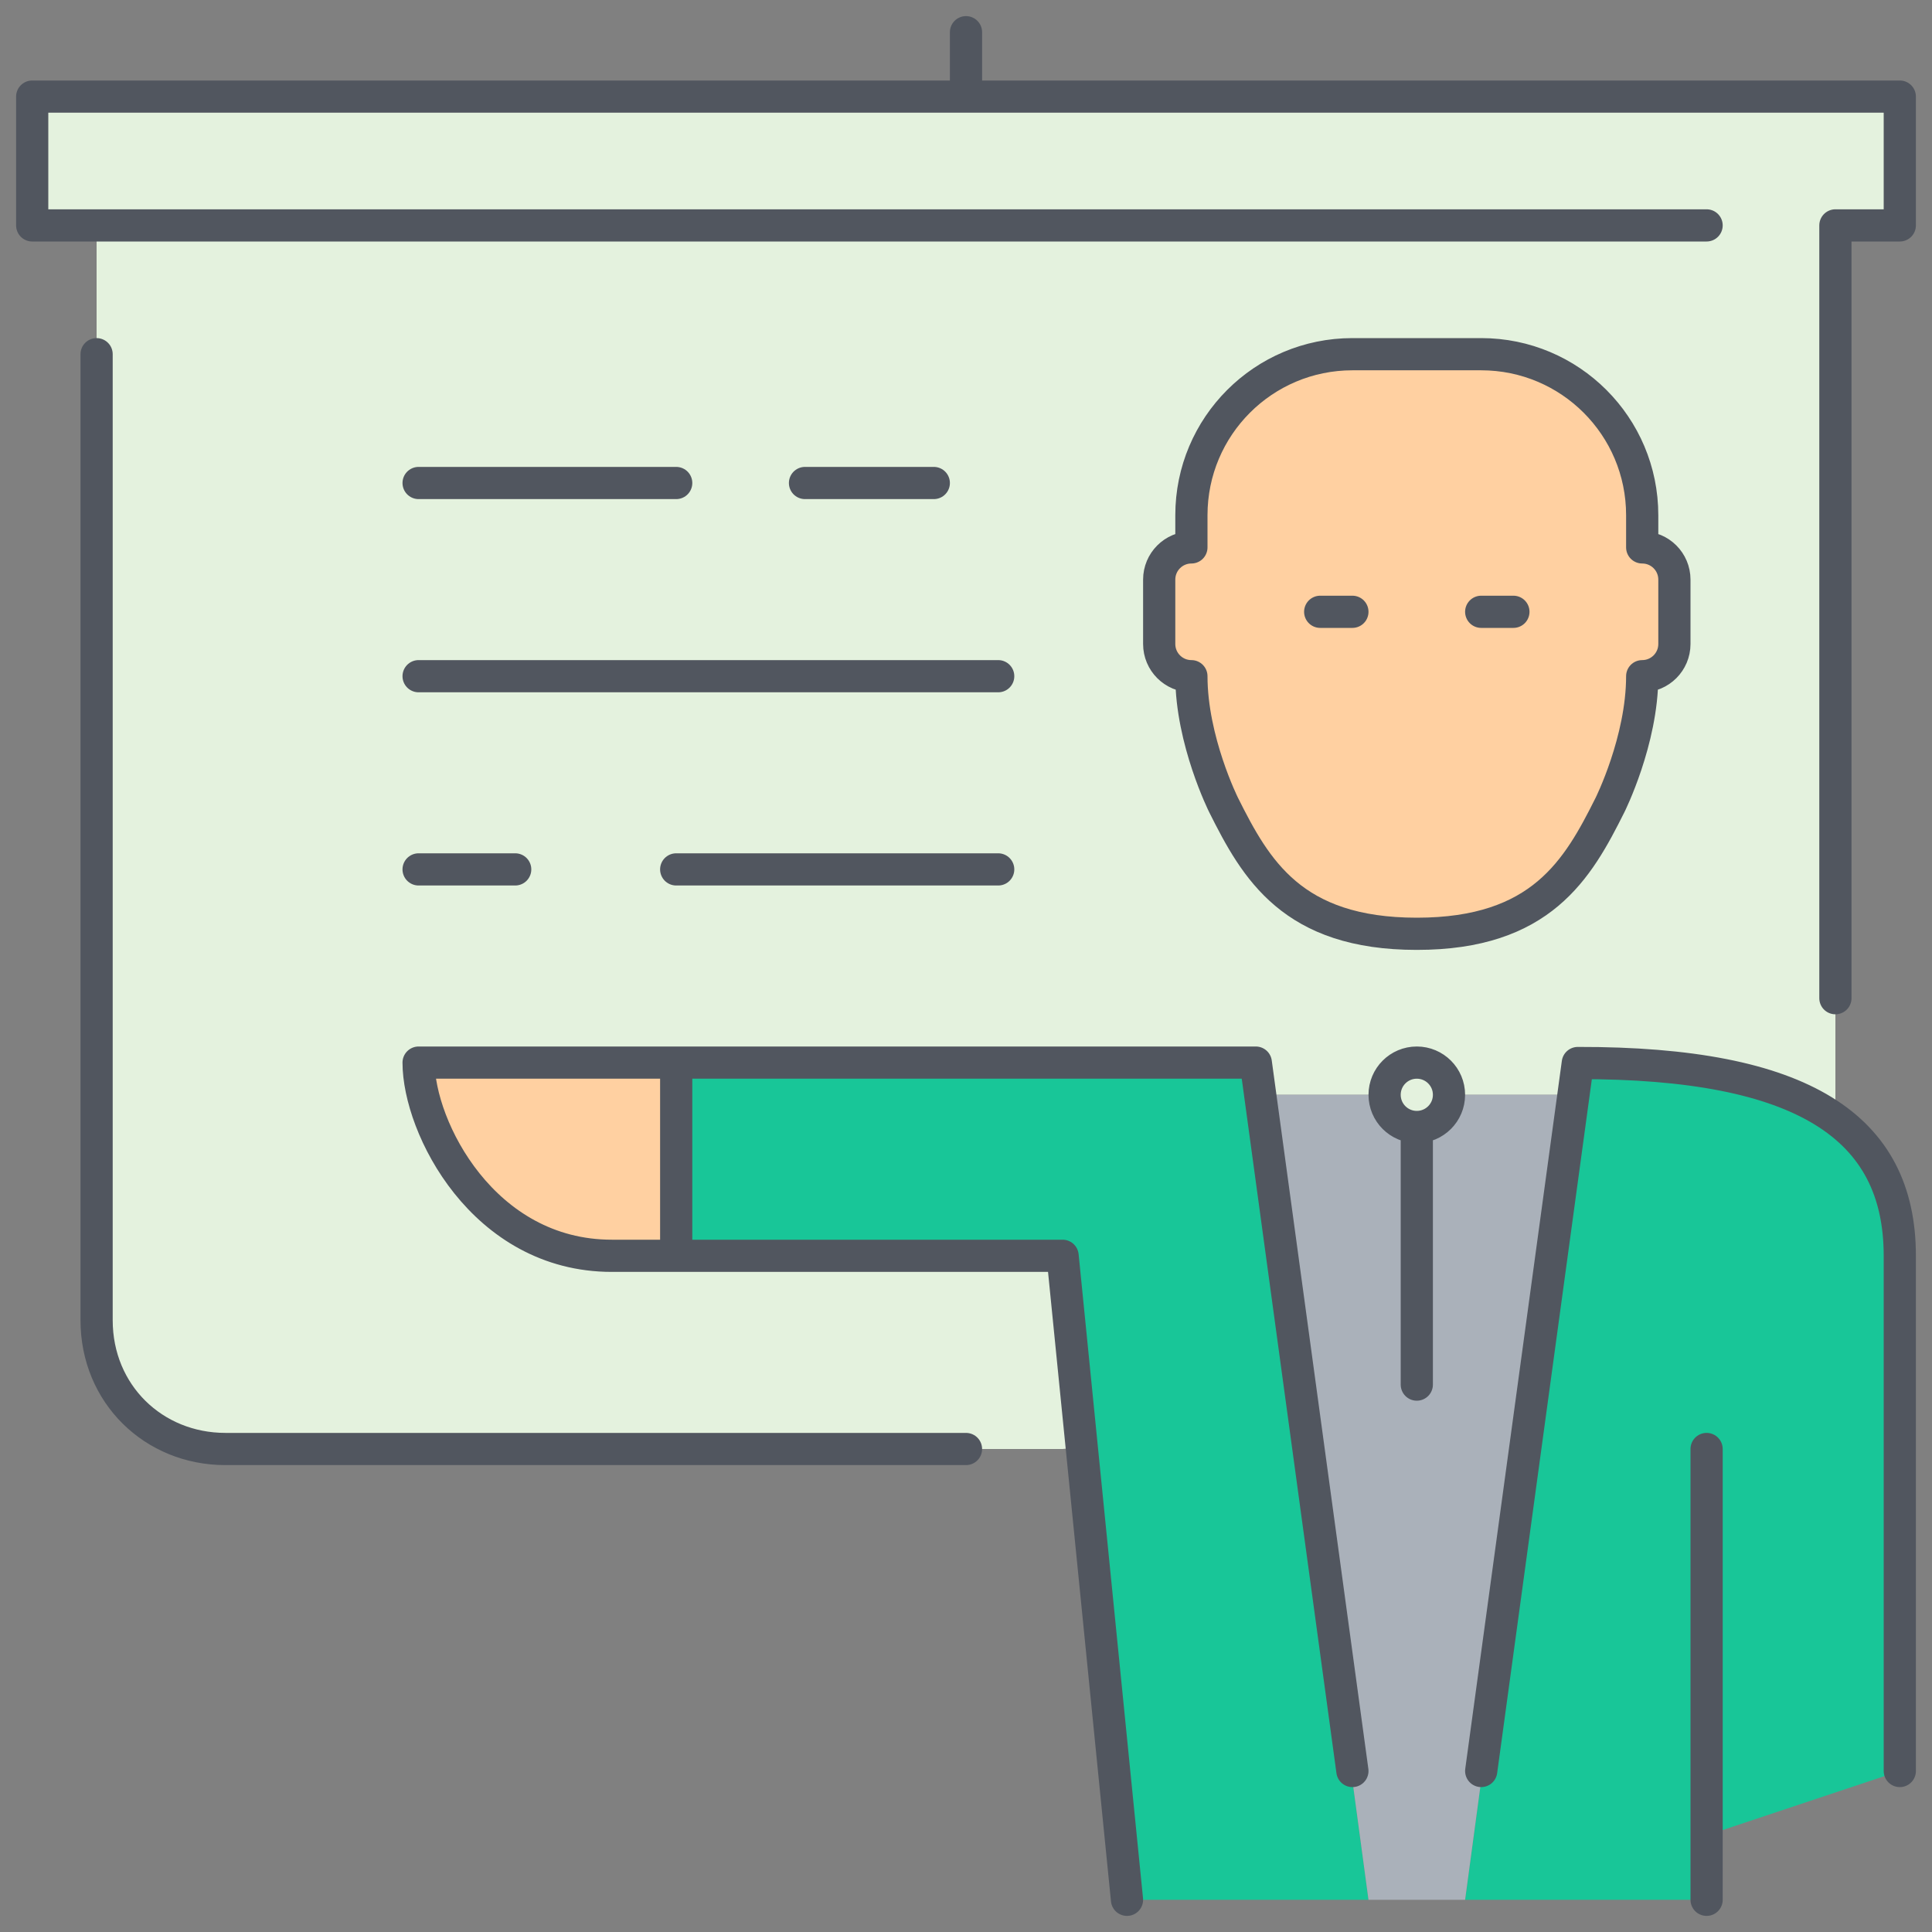
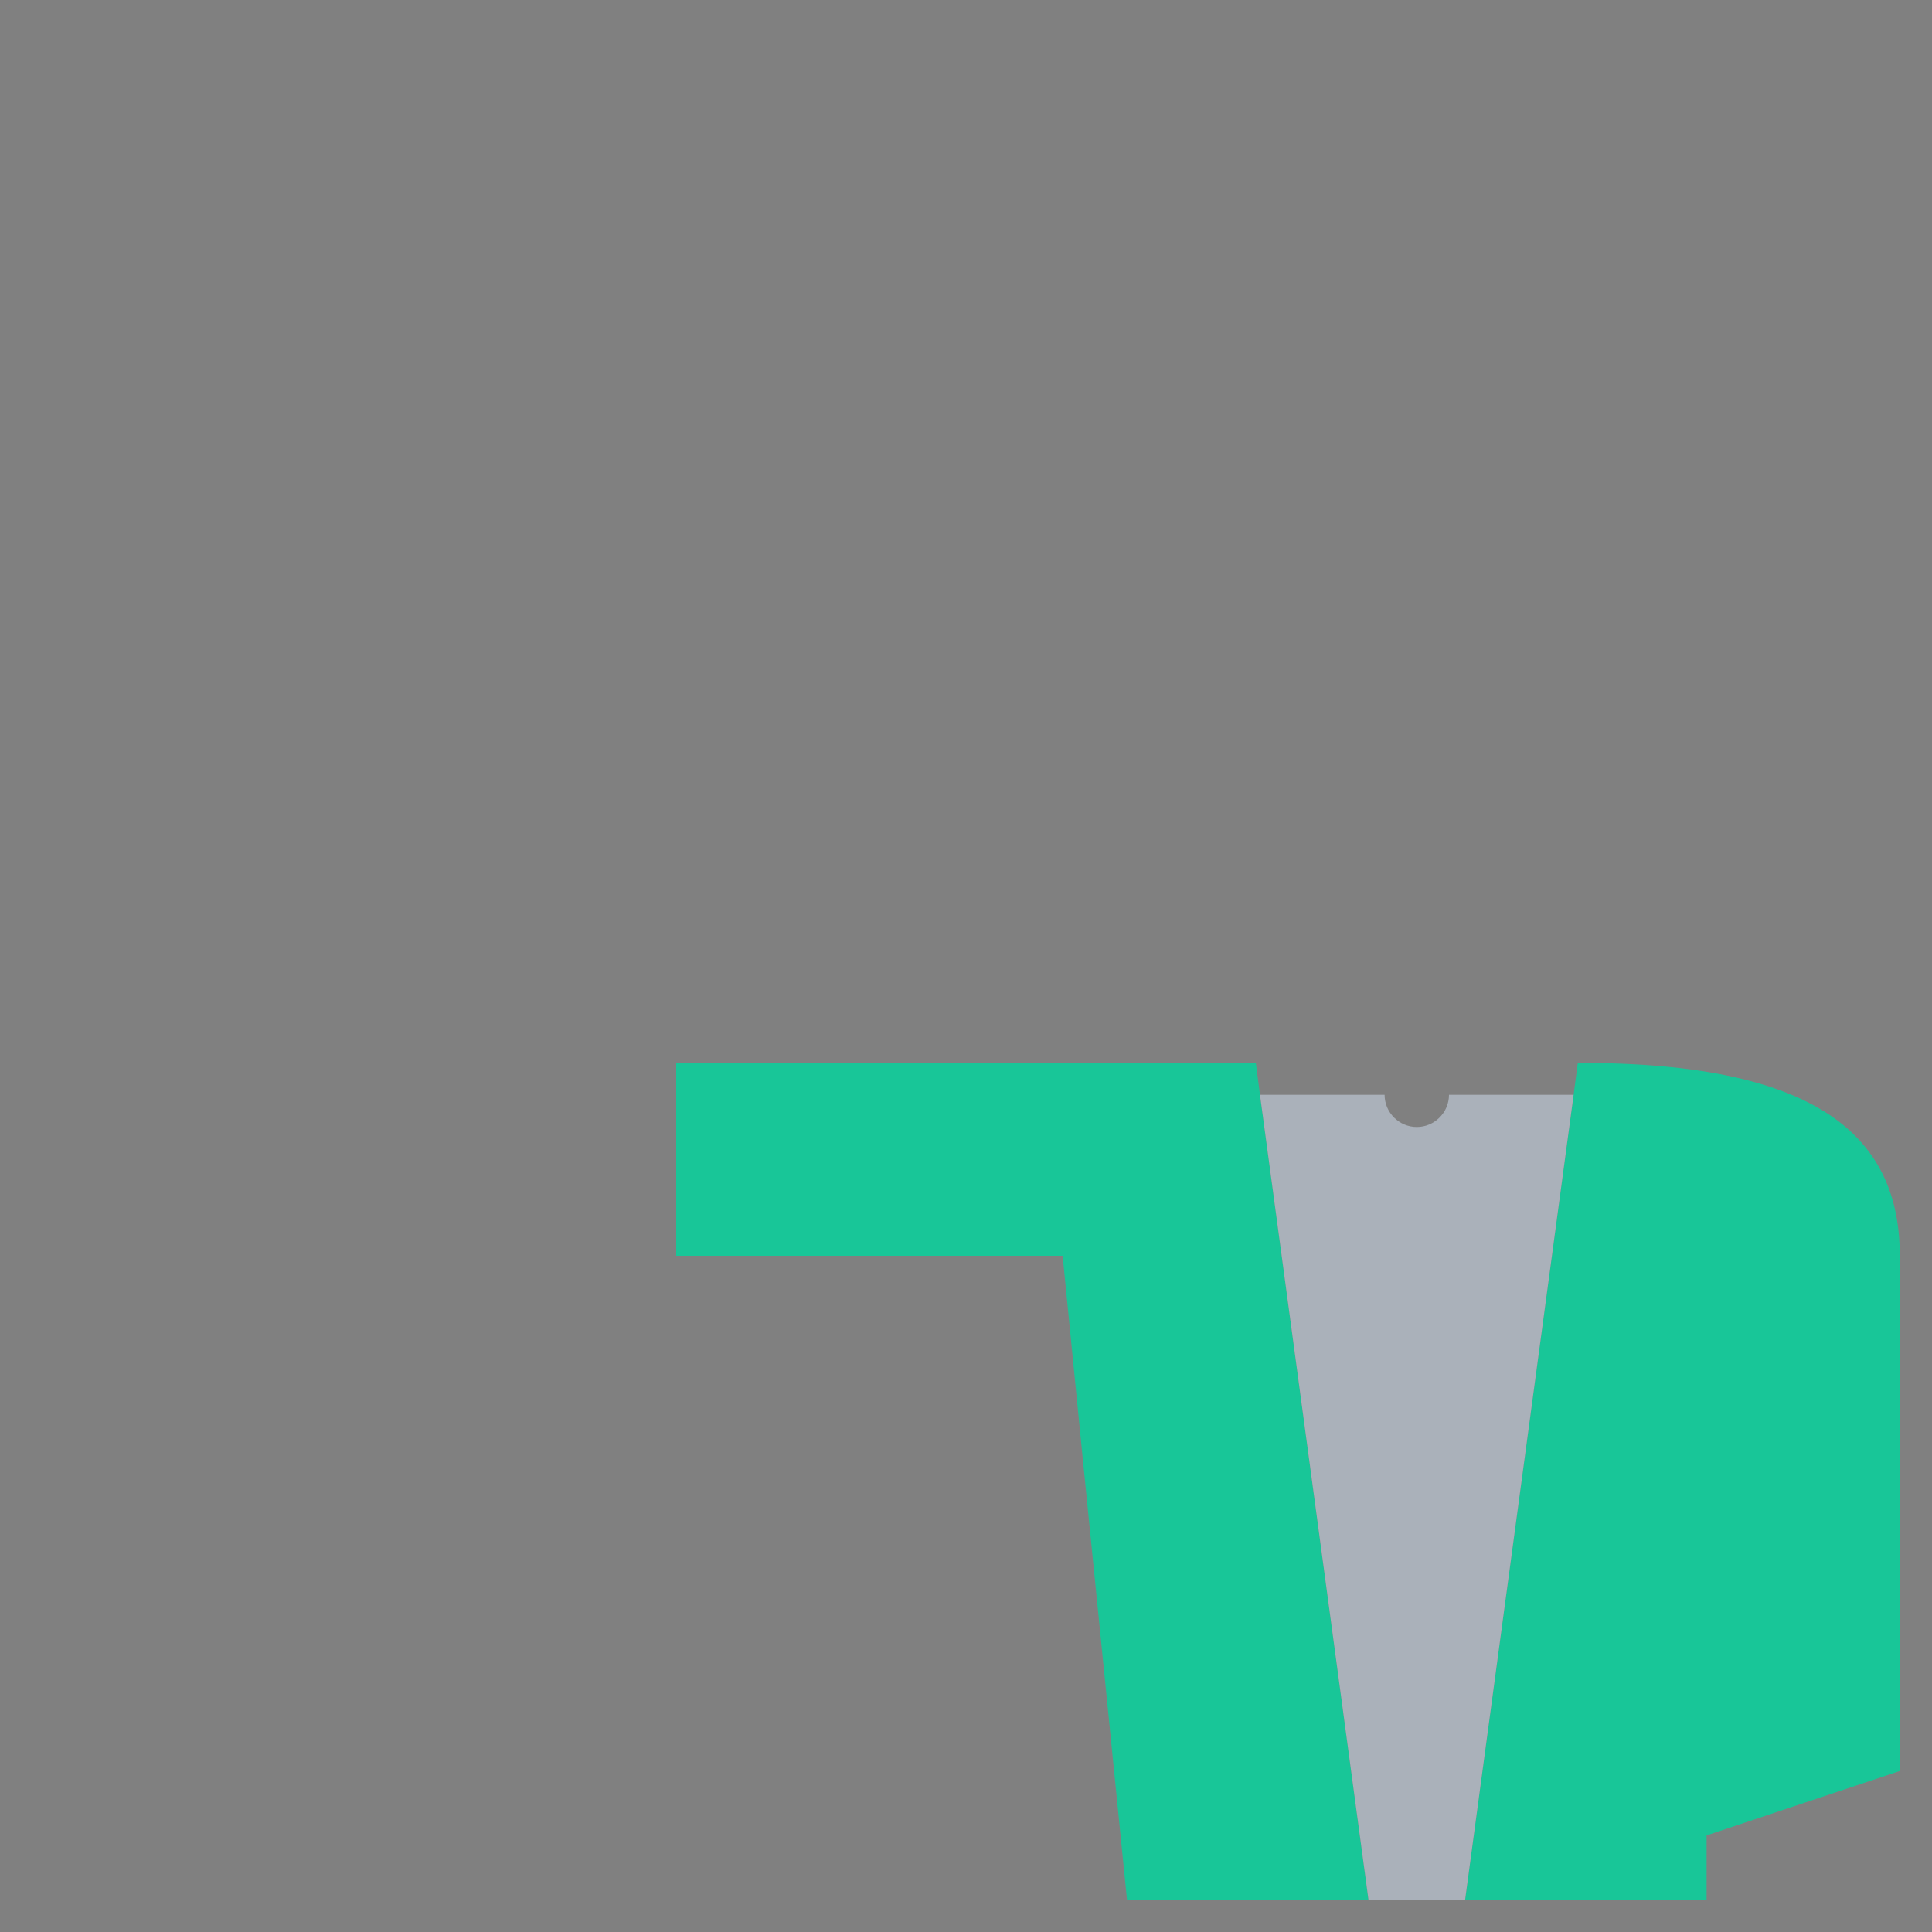
<svg xmlns="http://www.w3.org/2000/svg" width="60px" height="60px" viewBox="0 0 60 60" version="1.1">
  <rect x="0" y="0" width="60" height="60" fill="#808080" stroke="none" />
  <title>presentation-man</title>
  <desc>Created with Sketch.</desc>
  <defs />
  <g id="Business" stroke="none" stroke-width="1" fill="none" fill-rule="evenodd">
    <g id="canvas" transform="translate(-61, -180)" fill-opacity="0" fill="#FFFFFF">
-       <rect x="0" y="0" width="660" height="660" />
-     </g>
+       </g>
    <g id="presentation-man">
      <g id="fill" transform="translate(1, 3)">
        <path d="M20,30 L20,36 L32.001,36 L32.59,41.94 L34,56 L41.5,56 L38.13,31 L38,30 L20,30 Z M47.87,31 L48,30.01 C51.78,30 54.4,30.59 56,31.75 C57.37,32.75 58,34.16 58,36 L58,52 L52,54 L52,56 L44.5,56 L47.87,31 Z" id="Combined-Shape" fill="#18C698" />
-         <path d="M51,17 L51,15 C51,14.45 50.55,14 50,14 L50,13 C50,10.24 47.76,8 45,8 L41,8 C38.24,8 36,10.24 36,13 L36,14 C35.45,14 35,14.45 35,15 L35,17 C35,17.55 35.45,18 36,18 C36,20 37,22 37,22 C38,24 39.13,26 43,26 C46.87,26 48,24 49,22 C49,22 50,20 50,18 C50.55,18 51,17.55 51,17 L51,17 L51,17 Z M56,4 L56,31.75 C54.4,30.59 51.78,30 48,30.01 L47.87,31 L44,31 C44,30.45 43.55,30 43,30 C42.45,30 42,30.45 42,31 L38.13,31 L38,30 L20,30 L12,30 C12,32 14,36 18,36 L20,36 L32,36 L32.59,41.94 L32,42 L6,42 C3.77,42 2,40.29 2,38 L2,4 L56,4 L56,4 Z M58,0.08 L58,4 L56,4 L2,4 L0,4 L0,0 L29,0 L58,0 L58,0.08 L58,0.08 Z" id="Combined-Shape" fill="#E4F2DE" />
-         <path d="M20,30 L20,36 L18,36 C14,36 12,32 12,30 L20,30 Z M51,15 L51,17 C51,17.55 50.55,18 50,18 C50,20 49,22 49,22 C48,24 46.87,26 43,26 C39.13,26 38,24 37,22 C37,22 36,20 36,18 C35.45,18 35,17.55 35,17 L35,15 C35,14.45 35.45,14 36,14 L36,13 C36,10.24 38.24,8 41,8 L45,8 C47.76,8 50,10.24 50,13 L50,14 C50.55,14 51,14.45 51,15 Z" id="Combined-Shape" fill="#FFD0A1" />
        <path d="M43,32 C43.55,32 44,31.55 44,31 L47.87,31 L44.5,56 L41.5,56 L38.13,31 L42,31 C42,31.55 42.45,32 43,32" id="Fill-6" fill="#AAB1BA" />
-         <path d="M43,30 C43.55,30 44,30.45 44,31 C44,31.55 43.55,32 43,32 C42.45,32 42,31.55 42,31 C42,30.45 42.45,30 43,30" id="Fill-12" fill="#E4F2DE" />
      </g>
-       <path d="M21,33 L21,39 L21,33 L21,33 L21,33 L21,33 L21,33 Z M3,11 L3,41 C3,43.292 4.771,45 7,45 L30,45 M53,59 L53,45 L53,59 L53,59 L53,59 L53,59 L53,59 Z M42,19 L41,19 L42,19 L42,19 L42,19 L42,19 L42,19 Z M47,19 L46,19 L47,19 L47,19 L47,19 L47,19 L47,19 Z M51,17 L51,16 C51,13.238 48.762,11 46,11 L42,11 C39.238,11 37,13.238 37,16 L37,17 C36.447,17 36,17.448 36,18 L36,20 C36,20.552 36.447,21 37,21 C37,23 38,25 38,25 C39,27 40.134,29 44,29 C47.866,29 49,27 50,25 C50,25 51,23 51,21 C51.553,21 52,20.552 52,20 L52,18 C52,17.448 51.553,17 51,17 L51,17 L51,17 L51,17 L51,17 L51,17 Z M45,34 C45,33.448 44.553,33 44,33 C43.447,33 43,33.448 43,34 C43,34.552 43.447,35 44,35 C44.553,35 45,34.552 45,34 L45,34 L45,34 L45,34 L45,34 L45,34 Z M44,35 L44,43 L44,35 L44,35 L44,35 L44,35 L44,35 Z M42,55 L39,33 L13,33 C13,35 15,39 19,39 L33,39 L35,59 M59,55 L59,39 C59,35 56,33 49,33.013 L46,55 M21,27 L31,27 L21,27 L21,27 L21,27 L21,27 L21,27 Z M13,27 L16,27 L13,27 L13,27 L13,27 L13,27 L13,27 Z M25,15 L29,15 L25,15 L25,15 L25,15 L25,15 L25,15 Z M13,21 L31,21 L13,21 L13,21 L13,21 L13,21 L13,21 Z M13,15 L21,15 L13,15 L13,15 L13,15 L13,15 L13,15 Z M57,31 L57,7 L59,7 L59,3.084 L59,3 L1,3 L1,7 L53,7 M30,1 L30,3 L30,1 L30,1 L30,1 L30,1 L30,1 Z" id="stroke" stroke="#51565F" stroke-linecap="round" stroke-linejoin="round" />
    </g>
  </g>
</svg>